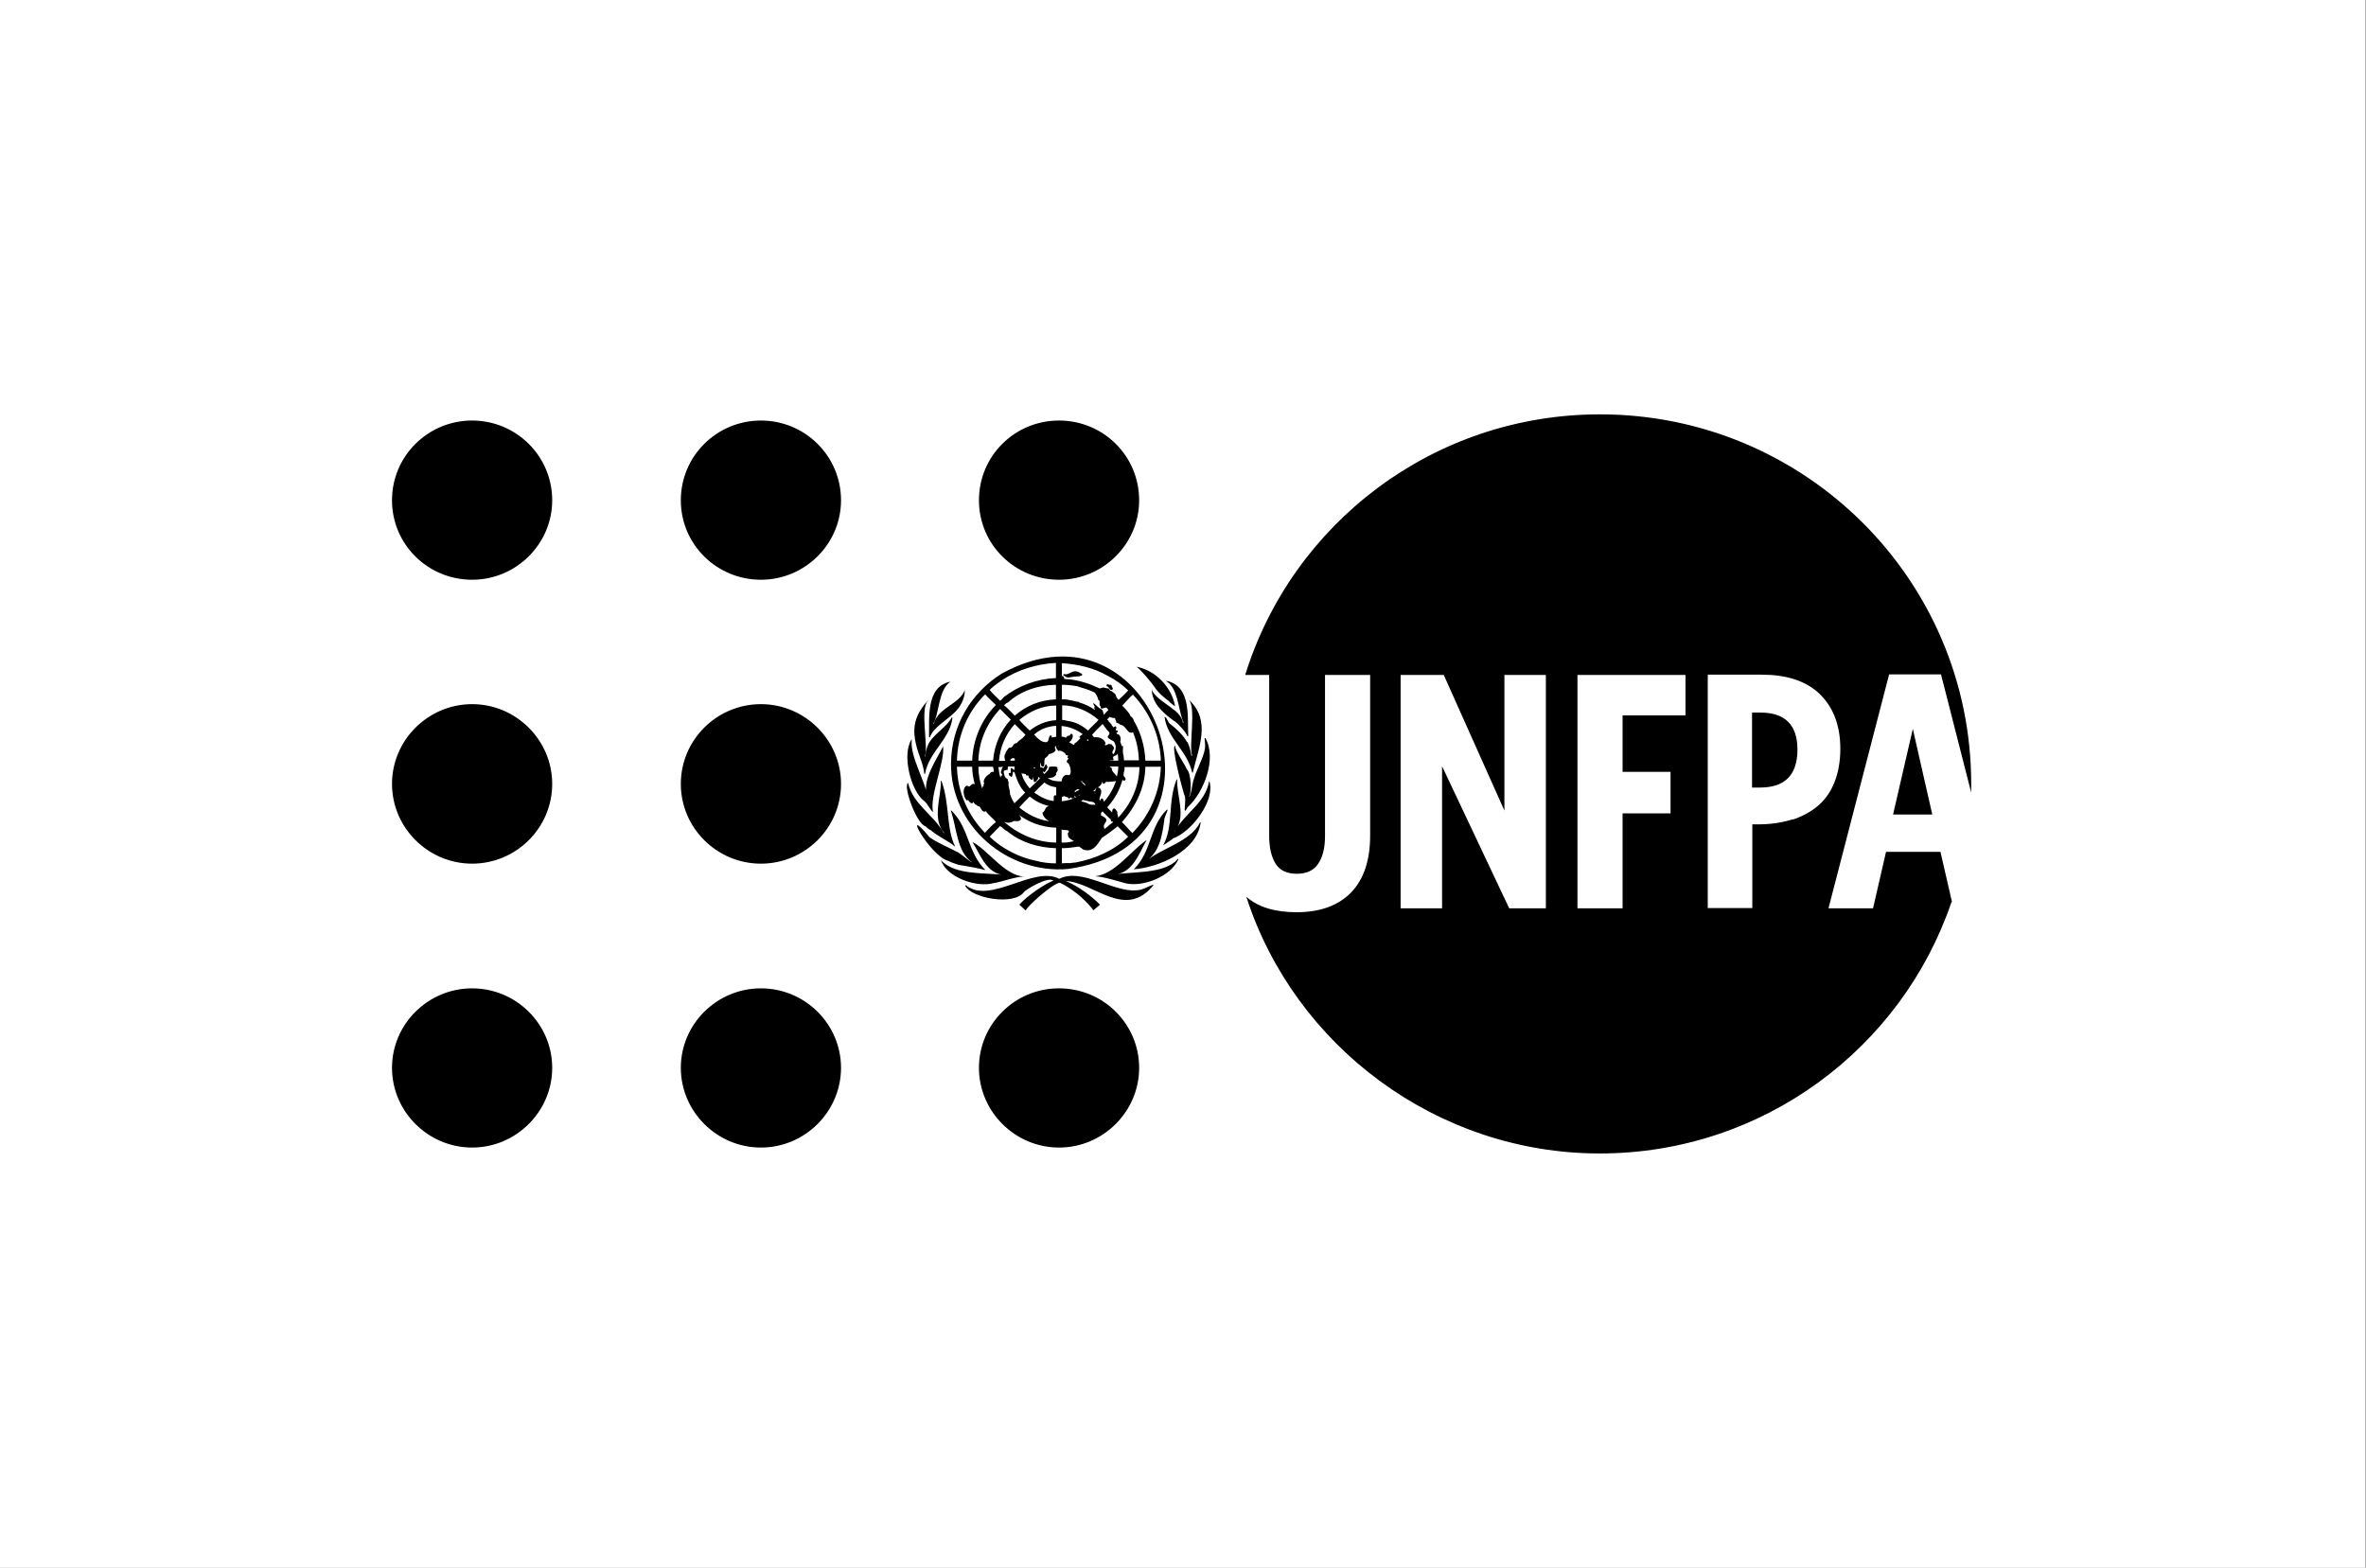
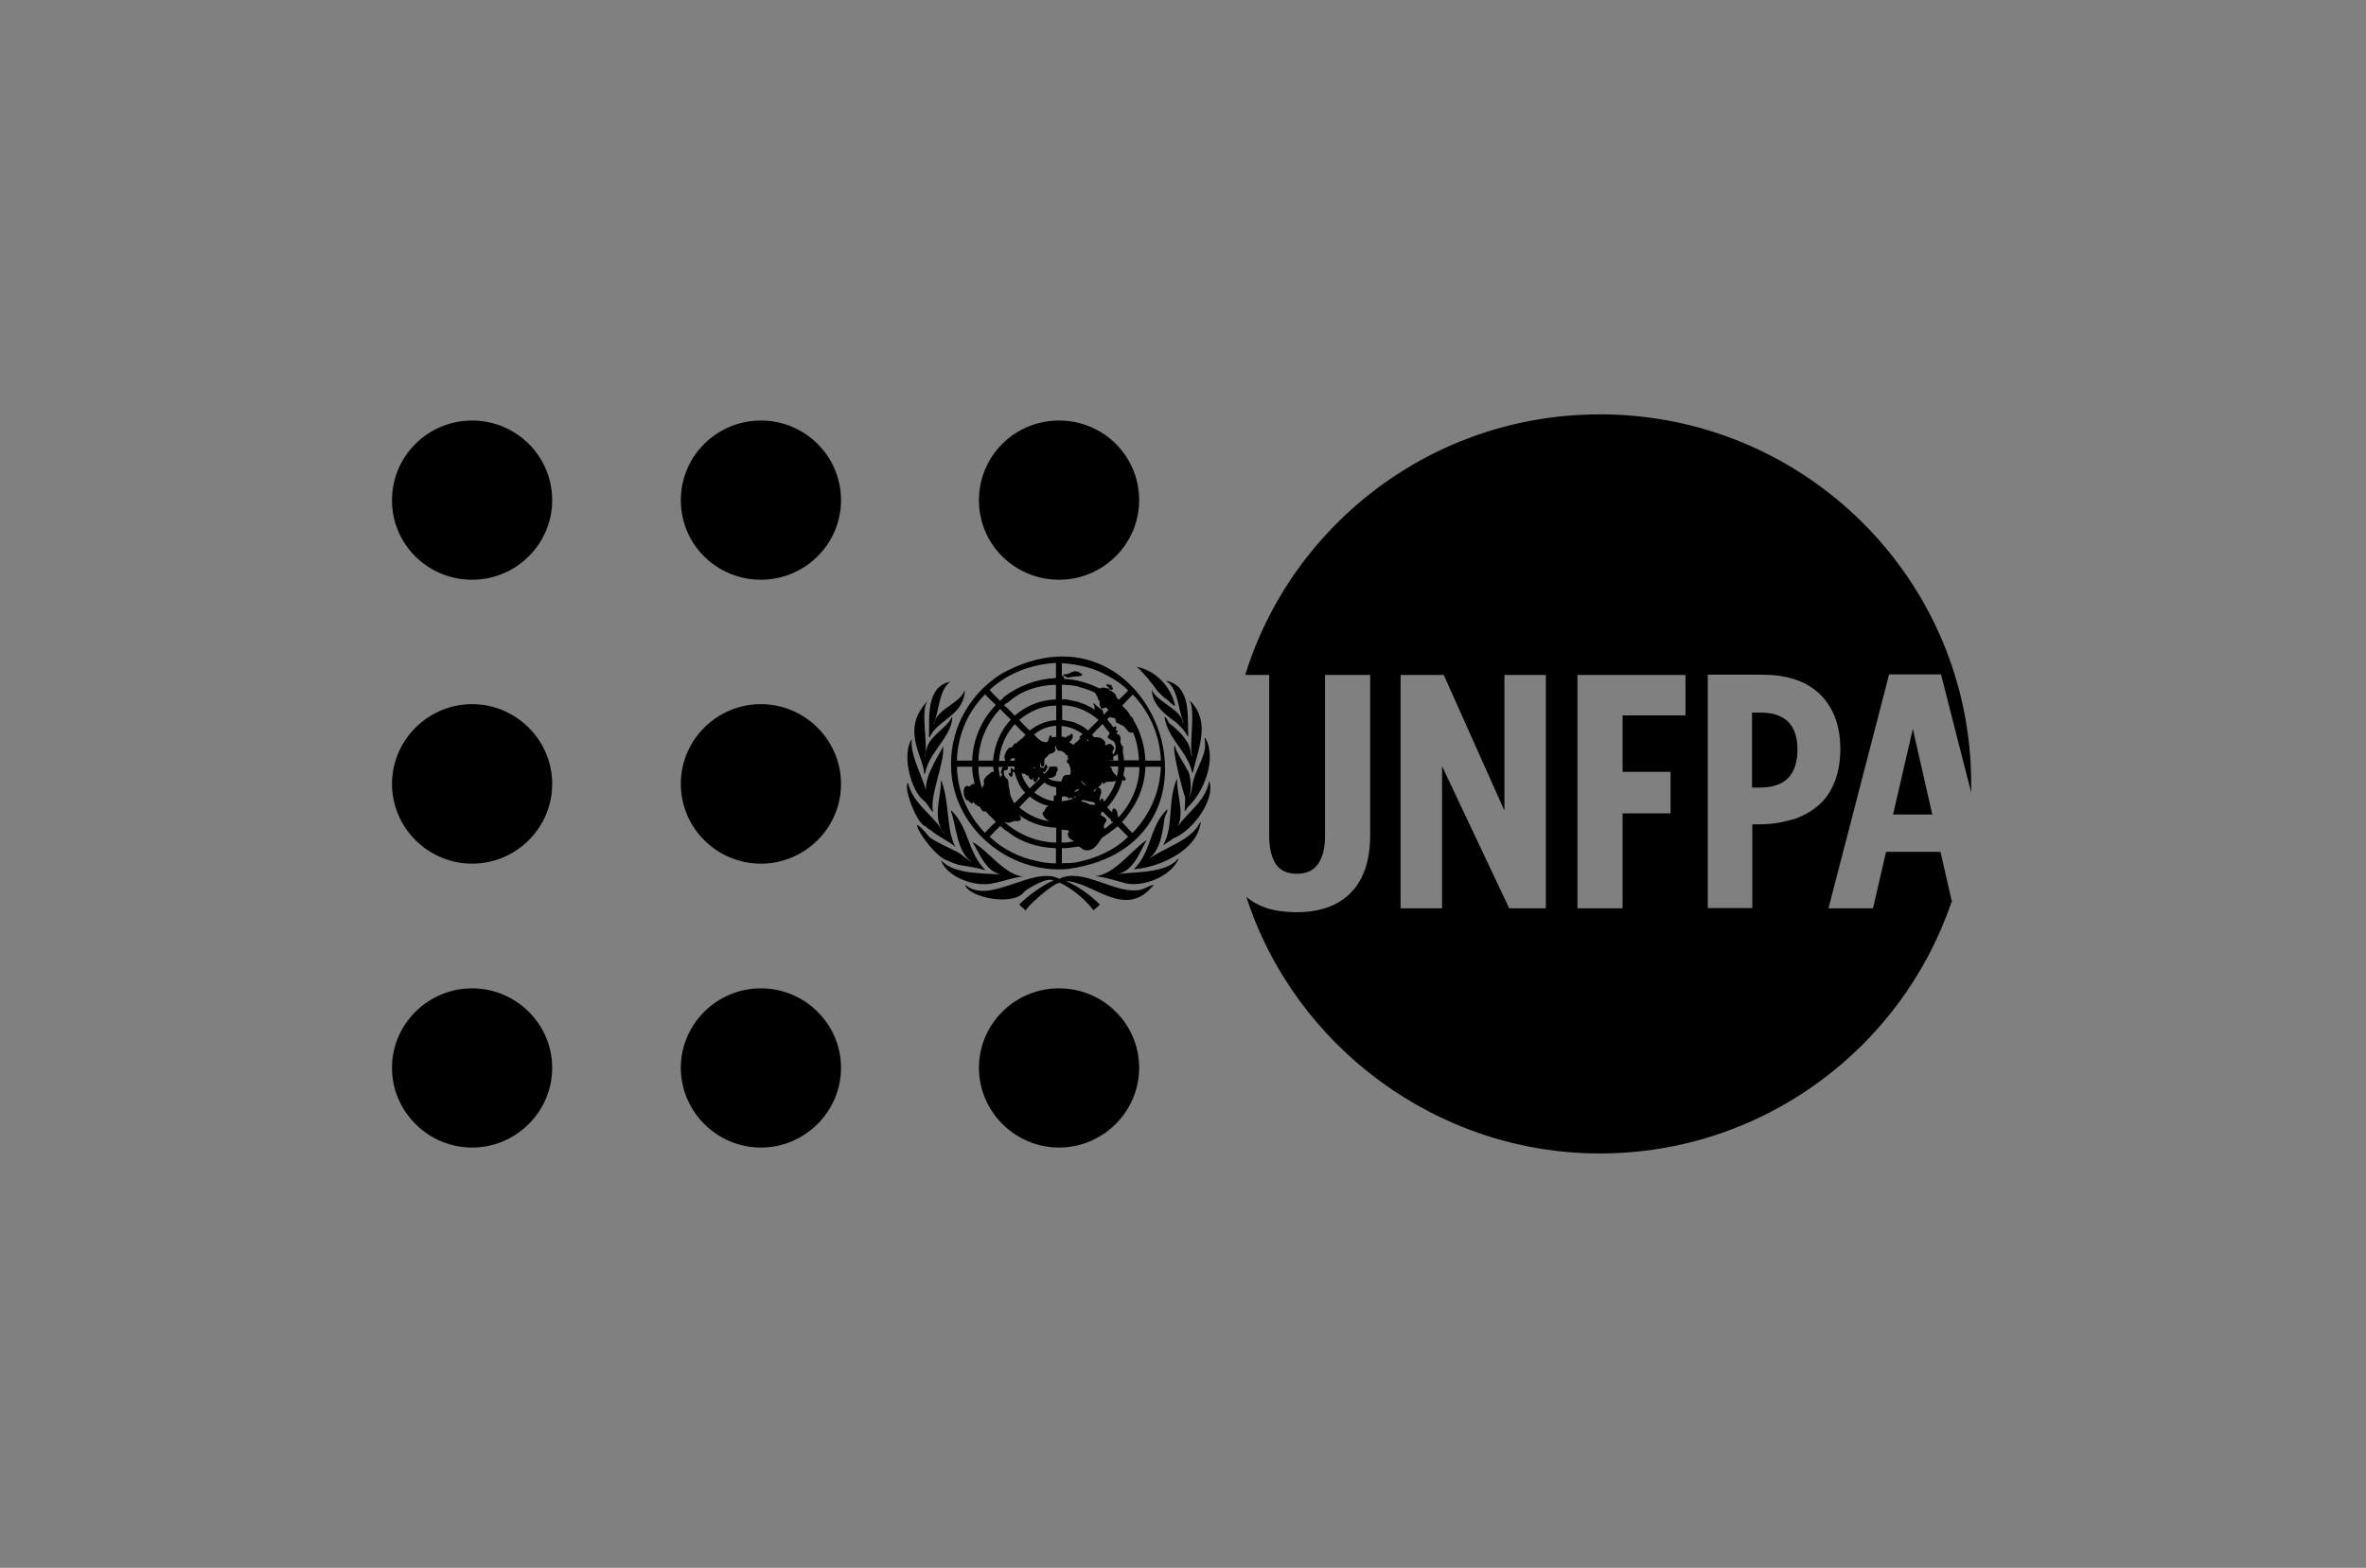
<svg xmlns="http://www.w3.org/2000/svg" fill="none" viewBox="0 0 169 112" height="112" width="169">
  <rect x="0" y="0" width="169" height="112" fill="#808080" stroke="none" />
-   <rect fill="white" height="112" width="168.96" />
  <path fill="black" d="M60.073 56C60.073 59.149 57.494 61.697 54.352 61.697C51.209 61.697 48.63 59.149 48.63 56C48.63 52.85 51.209 50.302 54.352 50.302C57.494 50.302 60.073 52.87 60.073 56ZM60.073 76.281C60.073 73.152 57.494 70.604 54.352 70.604C51.209 70.604 48.63 73.152 48.63 76.281C48.63 79.411 51.209 81.978 54.352 81.978C57.494 81.978 60.073 79.411 60.073 76.281ZM60.073 35.738C60.073 32.569 57.494 30.041 54.352 30.041C51.209 30.041 48.63 32.569 48.63 35.738C48.63 38.908 51.209 41.415 54.352 41.415C57.494 41.415 60.073 38.868 60.073 35.738ZM39.443 56C39.443 52.87 36.864 50.302 33.722 50.302C30.579 50.302 28 52.87 28 56C28 59.129 30.579 61.697 33.722 61.697C36.864 61.697 39.443 59.149 39.443 56ZM39.443 76.281C39.443 73.152 36.864 70.604 33.722 70.604C30.579 70.604 28 73.152 28 76.281C28 79.411 30.579 81.978 33.722 81.978C36.864 81.978 39.443 79.411 39.443 76.281ZM39.443 35.738C39.443 32.569 36.864 30.041 33.722 30.041C30.579 30.041 28 32.569 28 35.738C28 38.908 30.579 41.415 33.722 41.415C36.864 41.415 39.443 38.868 39.443 35.738ZM81.368 76.281C81.368 73.152 78.809 70.604 75.646 70.604C72.483 70.604 69.925 73.152 69.925 76.281C69.925 79.411 72.504 81.978 75.646 81.978C78.789 81.978 81.368 79.411 81.368 76.281ZM81.368 35.738C81.368 32.569 78.809 30.041 75.646 30.041C72.483 30.041 69.925 32.569 69.925 35.738C69.925 38.908 72.504 41.415 75.646 41.415C78.789 41.415 81.368 38.868 81.368 35.738ZM76.271 62.078C88.842 60.373 82.577 42.077 71.557 48.116V48.597C72.705 47.835 74.055 47.434 75.425 47.353V48.437C74.055 48.497 72.765 48.978 71.698 49.801C71.657 49.861 71.617 49.901 71.557 49.961C71.557 49.961 71.557 49.981 71.537 49.981C71.516 50.001 71.496 50.022 71.436 50.062C71.275 49.901 70.811 49.46 70.69 49.279C70.972 49.019 71.234 48.818 71.557 48.597H71.577V48.116H71.557C69.381 49.48 67.95 51.807 67.93 54.535C67.89 59.009 71.98 62.459 76.291 62.078H76.271ZM70.368 59.51C69.159 58.267 68.394 56.601 68.353 54.776H69.441C69.441 55.197 69.522 55.618 69.623 56.02C69.32 55.899 69.341 56.341 69.079 56.12C68.716 56.22 68.797 56.902 69.038 57.163C69.079 57.223 69.099 57.143 69.159 57.163C69.179 57.243 69.482 57.544 69.502 57.283C69.522 57.283 69.643 57.464 69.683 57.484C69.743 57.464 69.844 57.584 69.844 57.605C70.066 57.504 70.066 58.086 70.408 57.966V57.925C70.549 58.186 70.932 58.447 71.134 58.728C70.952 58.848 70.549 59.27 70.408 59.43L70.368 59.49V59.51ZM70.892 54.776H70.932C70.972 54.896 70.972 55.037 70.993 55.157C70.892 55.077 70.67 55.217 70.69 55.297C70.469 55.358 70.146 55.779 70.308 55.959C70.267 56.02 70.227 56.06 70.267 56.16C70.126 56.16 70.227 56.3 70.146 56.3C69.985 55.819 69.885 55.318 69.885 54.776H70.428H70.892ZM75.445 61.677C74.961 61.677 74.458 61.617 74.014 61.496C72.806 61.255 71.577 60.634 70.69 59.771C70.831 59.611 71.295 59.149 71.436 59.009C71.496 59.049 71.516 59.069 71.537 59.089H71.557C71.698 59.249 71.819 59.31 71.98 59.41C72.947 60.192 74.176 60.553 75.425 60.593V61.677H75.445ZM71.557 54.776V54.355H71.355C71.436 53.372 71.819 52.469 72.483 51.727C72.645 51.887 73.088 52.349 73.249 52.489C73.168 52.569 73.088 52.69 73.007 52.75C72.987 52.75 72.604 53.051 72.645 53.071C72.222 53.151 72.463 53.432 72.081 53.412C71.96 53.512 71.919 53.653 71.839 53.733C71.839 53.793 71.798 53.893 71.758 53.933C71.718 54.054 71.778 54.274 71.798 54.355H71.516V54.776H71.657C71.557 54.836 71.577 54.876 71.537 55.017C71.537 55.037 71.516 55.057 71.516 55.097H71.496V55.237H71.516C71.557 55.338 71.677 55.378 71.516 55.418H71.496C71.496 55.418 71.496 55.518 71.456 55.538C71.375 55.297 71.355 55.057 71.315 54.796H71.496H71.516L71.557 54.776ZM74.8 53.011C74.438 53.071 74.176 52.81 73.853 52.469H73.874C74.297 52.088 74.841 51.887 75.445 51.847V52.629C75.243 52.669 75.123 52.69 75.102 52.669C75.102 52.65 75.143 52.589 75.123 52.569C74.901 52.409 74.941 52.95 74.8 52.99V53.011ZM75.445 56.501C75.445 56.501 75.445 56.762 75.445 56.822C75.364 56.822 75.324 56.802 75.304 56.842C75.264 56.802 75.264 57.103 75.264 57.223C74.72 57.163 74.297 56.902 73.874 56.621C74.035 56.441 74.417 56.06 74.599 55.899C74.841 56.1 75.143 56.2 75.445 56.24V56.501ZM72.06 55.919C72.06 55.919 71.98 55.779 71.98 55.659C71.738 55.538 71.738 55.358 71.698 55.197C71.657 54.997 71.859 55.017 71.96 54.997C71.96 54.997 71.96 54.977 71.98 54.977C71.98 54.896 71.98 54.796 72 54.756H72.463C72.463 54.756 72.463 54.876 72.463 54.977C72.423 54.977 72.403 54.997 72.403 54.997C72.04 54.575 72.302 55.297 72.141 55.217C72.02 55.177 72.04 55.378 72.101 55.398C72.101 55.458 72.141 55.438 72.161 55.438C72.342 55.659 72.322 55.217 72.362 55.137C72.362 55.137 72.423 55.117 72.463 55.177C72.645 55.719 72.826 56.24 73.229 56.621C73.068 56.782 72.624 57.223 72.463 57.384C72.302 57.143 72.242 57.003 72.141 56.722C72.141 56.321 72 56.22 72.04 55.919H72.06ZM72.161 54.335C72.161 54.174 72.383 54.114 72.483 54.194V54.335H72.161ZM73.773 55.639C73.712 55.277 73.853 55.739 73.853 55.859C73.934 55.879 73.994 55.839 74.055 55.779C74.055 55.719 74.095 55.699 74.115 55.679C74.135 55.679 74.135 55.659 74.135 55.659C74.176 55.639 74.135 55.518 74.196 55.498C74.236 55.538 74.256 55.578 74.276 55.618C74.055 55.819 73.773 56.12 73.551 56.321C73.289 56 73.047 55.639 72.967 55.217C72.987 55.217 73.007 55.217 73.007 55.257C73.108 55.257 73.289 55.318 73.269 55.297C73.269 55.358 73.35 55.478 73.41 55.378C73.41 55.398 73.511 55.438 73.491 55.438C73.35 55.498 73.793 55.859 73.753 55.639H73.773ZM73.934 54.816V54.876H73.874C73.712 54.876 73.874 54.816 73.934 54.816ZM73.551 56.902C73.974 57.243 74.377 57.444 74.921 57.584C74.599 57.645 74.679 57.986 74.458 58.046C74.478 58.307 74.7 58.527 74.941 58.668C74.115 58.547 73.43 58.186 72.806 57.685C72.987 57.464 73.35 57.103 73.551 56.902ZM73.551 52.188C73.35 51.987 72.967 51.646 72.806 51.426C73.571 50.804 74.438 50.403 75.445 50.403V51.446C74.72 51.486 74.095 51.767 73.551 52.188ZM75.445 60.192C74.055 60.172 72.765 59.611 71.738 58.728H71.798C72 58.828 72.242 58.748 72.443 58.648C72.967 58.748 73.148 58.427 72.564 58.046C73.39 58.728 74.357 59.089 75.445 59.129V60.192ZM76.875 56.943C76.875 56.943 76.855 56.962 76.815 56.962C76.815 56.962 76.795 56.962 76.775 56.983C76.613 57.103 76.311 57.143 76.13 57.203C76.049 57.203 75.949 57.223 75.848 57.243V56.943C75.848 56.943 75.928 56.882 76.009 56.882C76.009 56.882 76.049 56.842 76.11 56.922H76.13C76.13 56.922 76.19 56.943 76.231 56.943C76.231 56.943 76.251 56.962 76.271 56.962C76.452 57.223 76.372 56.862 76.553 57.003C76.553 57.103 76.714 57.003 76.775 56.983C76.674 56.742 76.754 56.902 76.875 56.943ZM77.157 56.762C77.157 56.762 77.117 56.802 77.097 56.802C77.097 56.802 77.084 56.822 77.057 56.862V56.822C77.057 56.822 77.077 56.782 77.097 56.782C77.117 56.762 77.137 56.762 77.157 56.762ZM76.916 56.501C76.916 56.501 76.815 56.621 76.775 56.581C76.754 56.561 76.775 56.501 76.775 56.501C76.795 56.501 76.875 56.441 76.895 56.421C76.936 56.381 76.956 56.341 77.057 56.401C77.077 56.401 77.097 56.401 77.097 56.421C77.077 56.461 76.976 56.481 76.916 56.501ZM75.949 59.29C75.949 59.29 76.17 59.29 76.271 59.31C76.271 59.31 76.311 59.35 76.352 59.37C76.372 59.43 76.311 59.47 76.271 59.53C76.271 59.891 76.472 59.931 76.714 60.092C76.432 60.152 76.13 60.212 75.828 60.192V59.229C75.989 59.37 75.928 59.29 75.928 59.29H75.949ZM76.815 61.617C76.634 61.617 76.452 61.677 76.271 61.657H76.231C76.231 61.657 75.928 61.657 75.848 61.677V60.593C76.251 60.593 76.674 60.533 77.077 60.473C77.137 60.553 77.238 60.553 77.319 60.654C77.359 60.654 77.379 60.674 77.379 60.694C78.044 60.914 78.366 60.373 78.709 59.851C79.112 59.59 79.474 59.31 79.837 59.029C79.978 59.169 80.441 59.631 80.582 59.771C79.575 60.774 78.185 61.356 76.815 61.617ZM77.339 55.899H77.359C77.359 55.899 77.52 55.98 77.54 56.14C77.46 56.08 77.278 55.919 77.218 55.819L77.278 55.779H77.298L77.278 55.839L77.339 55.899ZM77.701 57.223C77.883 57.304 77.923 57.223 78.144 57.324C78.165 57.344 78.245 57.444 78.245 57.484C78.064 57.484 77.862 57.524 77.681 57.384C77.54 57.304 77.339 57.283 77.218 57.243C77.258 57.223 77.319 57.163 77.339 57.143C77.419 57.163 77.58 57.203 77.681 57.223H77.701ZM77.621 52.87L77.701 52.81L77.762 52.87C77.762 52.87 77.701 52.91 77.722 52.97V52.93C77.722 52.93 77.641 52.89 77.621 52.87ZM79.716 51.606C79.716 51.606 79.776 51.646 79.817 51.646C79.877 51.687 79.958 51.707 79.958 51.707C79.897 51.747 80.26 51.827 80.22 51.847C80.502 52.028 80.582 52.469 80.925 52.308C81.187 52.91 81.328 53.612 81.348 54.315H80.28C80.28 54.214 80.28 54.134 80.24 54.034H80.28C80.159 53.793 80.22 53.532 80.22 53.291C80.179 53.291 80.159 53.291 80.139 53.312C80.079 53.191 80.058 53.071 80.018 52.97C80.099 52.79 80.018 52.429 79.796 52.449C79.796 52.409 79.756 52.389 79.736 52.369C79.938 52.228 79.837 52.168 79.676 52.168C79.796 51.987 79.736 51.767 79.535 51.967C79.494 51.907 79.474 51.867 79.414 51.827V51.787C79.414 51.787 79.273 51.606 79.192 51.546C79.192 51.486 79.152 51.466 79.112 51.426H79.091V51.386C79.091 51.386 79.212 51.265 79.273 51.205C79.273 51.205 79.279 51.212 79.293 51.225C79.414 51.285 79.514 51.285 79.656 51.305V51.386L79.736 51.546L79.716 51.606ZM79.837 58.206C79.837 58.206 79.776 58.086 79.817 58.026C79.676 57.705 79.454 57.605 79.434 58.046C79.333 57.905 79.152 57.785 79.071 57.645C79.091 57.645 79.091 57.645 79.112 57.645C79.615 57.083 79.998 56.421 80.179 55.679C80.179 55.799 80.401 55.799 80.401 55.659C80.401 55.618 80.381 55.598 80.381 55.558C80.099 55.398 80.381 55.057 80.32 54.796H80.381H80.743H81.388C81.368 56.18 80.784 57.444 79.857 58.427C79.857 58.387 79.877 58.347 79.857 58.307C79.857 58.267 79.837 58.246 79.837 58.246V58.206ZM78.648 58.226C78.648 58.226 78.628 58.046 78.668 58.046C78.689 58.026 78.729 58.006 78.749 57.966C78.91 58.106 79.172 58.407 79.333 58.527C79.353 58.587 79.353 58.628 79.374 58.688H79.394C79.394 58.688 79.494 58.688 79.514 58.728C79.394 58.828 79.293 58.888 79.172 58.989C79.112 59.089 78.971 59.149 78.87 59.229C78.87 59.229 78.876 59.216 78.89 59.189C78.648 58.768 79.494 58.628 78.628 58.246L78.648 58.226ZM78.245 56.481C78.245 56.481 78.225 56.481 78.225 56.501C78.185 56.561 78.144 56.501 78.064 56.521C78.144 56.481 78.225 56.401 78.286 56.3C78.527 56.24 78.709 56.02 78.749 55.819C78.809 56.26 78.971 55.739 79.091 55.859C79.273 55.859 79.555 55.819 79.716 55.799C79.514 56.361 79.232 56.862 78.85 57.283C78.809 57.023 78.668 56.922 78.588 57.203L78.527 57.123C78.527 56.983 78.689 56.642 78.648 56.601C78.749 56.341 78.306 56.04 78.245 56.481ZM79.253 54.335C79.374 54.254 79.615 54.415 79.514 54.174C79.434 53.953 79.796 54.034 79.837 53.813C79.857 53.993 79.877 54.154 79.877 54.335H79.414H79.293V54.756H79.414H79.837H79.877C79.877 54.997 79.837 55.237 79.776 55.478C79.716 55.338 79.374 55.097 79.414 54.896C79.374 54.836 79.414 54.836 79.293 54.796C79.293 54.776 79.273 54.776 79.253 54.756H79.293V54.335H79.253ZM79.091 52.168C79.091 52.168 79.152 52.228 79.172 52.248C79.394 52.429 79.051 52.569 79.132 52.69C79.232 52.79 79.394 52.89 79.514 52.93C79.938 53.312 79.474 54.234 79.454 53.713C79.615 53.372 79.635 53.472 79.394 53.171C79.333 53.151 79.253 53.151 79.172 53.151C79.031 53.251 78.829 53.312 78.971 53.091C78.85 52.77 78.527 52.629 78.144 52.669C78.084 52.609 78.044 52.529 78.004 52.489C78.185 52.288 78.547 51.907 78.749 51.727C78.809 51.767 78.85 51.827 78.89 51.907C78.971 52.008 79.031 52.068 79.091 52.168ZM80.885 59.51C80.663 59.31 80.361 58.928 80.139 58.728C81.106 57.645 81.791 56.281 81.811 54.776H82.919C82.859 56.601 82.113 58.246 80.885 59.51ZM80.905 49.6C82.113 50.864 82.859 52.529 82.919 54.335H81.811C81.771 53.352 81.509 52.409 81.046 51.586C81.046 51.586 81.025 51.586 81.025 51.566C81.005 51.546 81.005 51.526 80.985 51.506C80.985 51.466 80.985 51.446 80.965 51.426C80.965 51.366 80.864 51.245 80.824 51.205C80.784 51.205 80.784 51.185 80.764 51.185C80.643 50.864 80.361 50.623 80.159 50.403C80.3 50.242 80.623 49.921 80.764 49.761L80.925 49.62L80.905 49.6ZM75.848 47.373C76.976 47.454 78.124 47.694 79.112 48.276C79.152 48.276 79.172 48.296 79.192 48.316C79.696 48.577 80.179 48.918 80.582 49.319C80.461 49.48 80.058 49.861 79.897 50.001C79.857 49.961 79.796 49.861 79.756 49.821C79.656 49.48 79.615 49.58 79.414 49.38C79.414 49.38 79.353 49.359 79.293 49.339C79.293 49.339 79.212 49.219 79.192 49.179C79.071 49.199 78.769 49.079 78.769 49.119C78.729 49.119 78.608 49.179 78.547 49.179C77.822 48.838 77.097 48.597 76.291 48.517H76.251C76.251 48.517 76.09 48.517 76.009 48.497C76.029 48.397 75.949 48.256 75.848 48.296V47.373ZM75.848 48.918C76.19 48.918 76.593 48.958 76.916 49.019C77.359 49.159 77.762 49.259 78.165 49.46C78.286 49.54 78.447 49.881 78.447 50.001C78.648 50.042 78.447 50.403 78.608 50.443C78.608 50.443 78.608 50.543 78.648 50.603C78.689 50.663 78.91 50.543 78.991 50.543C79.071 50.563 79.152 50.684 79.172 50.744C79.112 50.744 78.89 51.025 78.85 51.065C78.789 50.904 78.789 50.724 78.668 50.663C78.507 50.663 77.822 49.821 78.205 50.503C78.205 50.503 78.124 50.543 78.165 50.583C78.165 50.603 78.185 50.643 78.225 50.724C77.883 50.483 77.5 50.302 77.097 50.182C77.057 50.142 76.996 50.122 76.916 50.122C76.674 50.062 76.372 50.001 76.13 49.961H75.848V48.918ZM75.848 50.383C76.795 50.383 77.762 50.804 78.467 51.426C78.265 51.666 77.923 51.947 77.722 52.188C77.319 51.847 76.815 51.566 76.291 51.506C76.13 51.466 76.029 51.446 75.868 51.426V50.383H75.848ZM75.848 51.867C76.392 51.907 76.916 52.128 77.339 52.449C77.218 52.509 77.016 52.669 77.137 52.71H77.198C77.077 52.81 76.936 53.031 76.795 53.071C76.775 53.091 76.754 53.091 76.754 53.151L76.694 53.211C76.553 53.151 76.472 53.071 76.352 53.011C76.593 52.95 76.775 52.369 76.472 52.429C76.392 52.569 76.432 52.549 76.251 52.569C76.251 52.569 76.231 52.609 76.21 52.609C76.19 52.609 76.15 52.69 76.13 52.71C76.07 52.65 75.949 52.629 75.828 52.629V51.847L75.848 51.867ZM75.646 53.251V53.291C75.364 53.231 75.364 53.392 75.606 53.653C75.707 53.552 76.11 53.773 76.13 53.913C76.15 53.974 76.231 53.953 76.291 53.953C76.291 53.953 76.251 54.074 76.251 54.134L76.291 54.174C76.291 54.174 76.311 54.174 76.331 54.194C76.331 54.214 76.311 54.214 76.291 54.234L76.251 54.274C76.251 54.274 76.15 54.395 76.231 54.475C76.231 54.515 76.251 54.475 76.291 54.515C76.392 54.575 76.613 55.217 76.372 55.378C76.029 55.277 75.868 55.498 75.828 55.819C75.485 55.819 75.123 55.799 74.841 55.578C75.042 55.578 75.264 55.578 75.445 55.338C75.344 55.197 75.687 55.037 75.505 54.896C75.727 54.696 74.82 54.756 74.921 54.816C74.961 54.997 74.7 55.157 74.599 55.297C74.538 55.257 74.377 54.997 74.599 55.177C74.659 55.137 74.921 54.736 74.78 54.716C74.7 54.375 74.619 54.876 74.498 54.876C74.458 54.856 74.438 54.776 74.317 54.836C74.297 54.716 74.297 54.615 74.297 54.495H74.317C74.317 54.495 74.377 54.716 74.397 54.736C74.7 54.896 74.538 54.355 74.639 54.174C74.74 54.094 74.881 53.993 74.921 53.873C74.921 53.873 75.304 53.813 75.405 53.592C75.405 53.592 75.324 53.432 75.364 53.372C75.364 53.331 75.324 53.331 75.324 53.331C75.425 53.312 75.525 53.271 75.626 53.271L75.646 53.251ZM71.98 50.202C72.906 49.339 74.176 48.938 75.425 48.918V49.961C74.317 50.001 73.309 50.403 72.483 51.125C72.262 50.904 71.96 50.563 71.718 50.383C71.798 50.302 71.879 50.222 71.98 50.182V50.202ZM72.201 51.406C71.456 52.208 71.033 53.211 70.932 54.335H69.885C69.925 52.93 70.489 51.666 71.436 50.643C71.657 50.884 71.96 51.165 72.201 51.406ZM70.368 49.6C70.529 49.801 70.952 50.182 71.134 50.362C70.106 51.406 69.502 52.81 69.441 54.335H68.353C68.394 52.489 69.159 50.804 70.368 49.6ZM79.031 48.998C79.031 48.998 79.031 48.938 79.071 48.898C79.071 48.798 79.212 48.958 79.273 48.918C79.374 48.898 79.434 48.978 79.414 49.059C79.535 49.179 79.514 49.299 79.333 49.279C79.333 49.259 79.313 49.259 79.273 49.239C79.232 49.159 79.212 49.139 79.192 49.119C79.172 49.079 79.091 49.019 79.051 49.019L79.031 48.998ZM75.949 48.196C75.949 48.196 75.989 48.156 76.029 48.156C76.311 48.256 76.613 47.855 76.916 47.975C77.057 47.975 77.198 48.116 77.298 48.156V48.236C77.298 48.236 77.177 48.296 77.077 48.316C76.573 48.316 76.271 48.457 76.21 48.377C76.17 48.377 76.13 48.356 76.11 48.336C75.928 48.216 75.969 48.276 75.928 48.176L75.949 48.196ZM81.187 47.634C82.516 47.875 83.665 49.059 83.927 50.403C83.947 50.383 83.906 50.423 83.906 50.423H83.886C83.886 50.423 83.564 50.202 83.463 50.062C83.121 49.821 82.778 49.5 82.577 49.239C82.234 48.718 81.529 47.895 81.187 47.634ZM84.168 61.396C83.584 62.64 81.65 63.382 80.401 63.101C79.817 62.941 78.809 62.62 78.225 62.6C79.635 62.439 80.743 60.814 81.872 60.032C81.872 60.032 81.932 60.052 81.872 60.072C81.388 60.914 80.905 62.399 79.575 62.479C80.743 62.259 82.819 62.439 83.886 61.597C84.007 61.536 84.108 61.316 84.168 61.356V61.396ZM85.76 58.748C85.538 60.774 82.758 61.978 80.985 62.098C82.275 60.834 82.093 59.069 83.342 57.845C83.504 57.745 83.242 58.226 83.181 58.447C83 59.811 82.819 60.834 81.852 61.536C82.939 60.574 85.035 60.152 85.72 58.748C85.72 58.748 85.74 58.688 85.76 58.748ZM86.102 52.73C86.928 54.194 86.002 56.601 84.833 57.665C84.39 58.487 84.813 57.083 84.591 56.782C84.45 56.361 83.644 53.331 83.927 53.271C83.987 53.733 84.612 54.555 84.773 54.956C85.095 55.237 85.135 56.702 84.914 56.922H84.934C85.115 56.762 85.156 55.879 85.296 55.598C85.397 55.157 86.002 54.034 86.062 53.492C86.123 53.151 86.002 52.69 86.062 52.73H86.102ZM83.302 48.657L83.322 48.637C85.095 49.019 84.813 51.205 84.874 52.589H84.813C84.732 52.328 84.209 51.747 83.886 51.506H83.866C83.121 50.964 82.275 50.262 82.275 49.259C82.436 49.801 83.403 50.322 83.866 50.724H83.886C84.148 50.944 84.45 51.265 84.491 51.626H84.551C84.229 51.025 84.189 49.58 83.604 48.918C83.524 48.798 83.403 48.738 83.302 48.657ZM85.115 53.974H85.156C84.894 53.352 85.458 50.543 84.914 49.981C86.525 51.466 85.619 53.392 85.196 55.197H85.156C84.813 53.632 83.403 52.79 83.181 51.225C83.322 51.165 83.443 51.687 83.624 51.747C83.987 52.028 84.551 52.549 84.773 52.99C84.793 52.99 84.793 53.011 84.813 53.011C84.833 53.051 84.853 53.071 84.853 53.091C85.075 53.592 85.095 53.993 85.095 53.993L85.115 53.974ZM83.765 59.931C83.564 60.072 83.242 60.273 83.08 60.393C83.846 59.029 83.383 57.283 84.047 55.679H84.088C84.007 56.782 84.793 58.367 83.886 59.41H83.906C84.591 58.106 86.082 57.404 86.364 55.819H86.384C86.828 57.163 85.115 59.45 83.745 59.911L83.765 59.931ZM66.278 50.062C65.694 50.623 66.339 53.412 66.057 54.034H66.097C66.097 54.034 66.117 53.472 66.379 53.031C66.782 52.389 67.648 51.907 67.971 51.265C68.011 51.225 68.031 51.265 68.031 51.265C67.89 52.77 66.319 53.753 66.077 55.277H66.016C66.016 55.277 66.016 54.936 65.775 54.274C65.15 52.569 65.009 51.446 66.258 50.062H66.278ZM82.416 63.201C80.381 65.769 78.124 63.001 76.13 62.941C77.5 63.502 78.568 64.626 78.568 64.626L78.104 65.027C77.037 63.643 75.707 63.061 75.707 63.061C75.243 63.061 73.289 64.806 73.269 65.047L72.806 64.626C73.329 64.024 74.76 63.041 75.243 62.921C74.901 62.559 73.209 63.583 73.148 63.723C72.403 64.726 69.361 64.164 68.938 63.262C68.938 63.262 68.958 63.242 68.998 63.242C70.71 64.646 73.813 61.817 75.666 62.78C77.218 61.978 79.514 63.723 81.106 63.603C81.69 63.603 81.993 63.282 82.416 63.201ZM65.13 52.83C64.969 54.014 66.097 55.799 66.278 56.983H66.298C65.694 55.899 66.983 54.134 67.366 53.312C67.487 54.515 66.399 56.782 66.641 57.986C66.56 58.046 66.198 57.324 66.016 57.223C65.049 56.501 64.405 53.893 65.11 52.83H65.13ZM67.87 48.697L67.91 48.677C67.004 49.279 67.104 50.964 66.661 51.707H66.701C66.983 50.563 68.514 50.322 68.918 49.299C68.918 49.921 68.595 50.523 68.152 50.924C67.608 51.466 66.681 51.947 66.419 52.669H66.359C66.399 51.386 66.097 49.038 67.89 48.697H67.87ZM67.205 61.436C68.192 62.58 70.59 62.319 71.798 62.519C70.449 62.459 70.005 60.995 69.461 60.152C70.529 60.674 71.778 62.58 73.168 62.62C72.604 62.6 71.557 63.001 70.993 63.081C69.764 63.442 67.568 62.66 67.205 61.416V61.436ZM66.399 59.811C66.983 60.232 67.729 60.513 68.353 60.854H68.374C68.756 61.075 69.179 61.496 69.461 61.617C68.313 60.874 68.333 59.009 67.91 57.905C67.971 57.885 68.011 57.966 68.112 58.066C69.24 59.31 69.139 60.914 70.388 62.158C69.885 62.018 69.079 61.877 68.454 61.777C68.233 61.697 67.95 61.617 67.729 61.496C66.419 61.155 64.284 57.263 66.399 59.811ZM64.848 55.939H64.868C65.21 57.464 66.701 58.206 67.406 59.51H67.447C66.54 58.467 67.245 56.902 67.205 55.779H67.245C67.85 57.404 67.568 59.169 68.233 60.493C67.729 60.052 66.983 59.751 66.46 59.29C66.439 59.29 66.419 59.27 66.399 59.27C66.298 59.189 66.177 59.109 66.117 59.029C65.493 58.908 64.505 56.22 64.848 55.939ZM125.771 50.904H125.146V56.26H125.71C126.597 56.26 127.262 56.04 127.705 55.598C128.148 55.157 128.39 54.475 128.39 53.552C128.39 51.787 127.503 50.904 125.751 50.904M128.067 58.547C128.773 58.307 129.397 57.966 129.901 57.524C130.404 57.083 130.787 56.521 131.049 55.839C131.311 55.177 131.452 54.375 131.452 53.492C131.452 52.609 131.311 51.847 131.049 51.185C130.787 50.523 130.404 49.981 129.921 49.52C129.437 49.079 128.853 48.738 128.148 48.517C127.443 48.296 126.677 48.196 125.831 48.196H121.983V64.867H125.166V58.888H125.65C126.536 58.888 127.342 58.748 128.067 58.527M120.412 48.216H112.676V64.886H115.899V58.106H119.324V55.137H115.899V51.105H120.392V48.216H120.412ZM110.399 48.216H107.458V57.905L103.126 48.216H100.044V64.886H103.005V54.736L107.8 64.886H110.419V48.216H110.399ZM139.39 64.445C135.844 74.877 125.932 82.4 114.267 82.4C102.602 82.4 92.448 74.696 89.024 64.064C89.87 64.806 91.079 65.167 92.61 65.167C94.302 65.167 95.612 64.686 96.518 63.743C97.425 62.8 97.868 61.436 97.868 59.671V48.216H94.644V59.731C94.644 60.574 94.483 61.215 94.161 61.697C93.839 62.178 93.335 62.419 92.63 62.419C91.925 62.419 91.401 62.178 91.099 61.677C90.796 61.175 90.656 60.513 90.656 59.711V48.216H88.943C92.287 37.423 102.361 29.6 114.287 29.6C128.934 29.6 140.8 41.415 140.8 56C140.8 56.2 140.8 56.401 140.8 56.621L138.644 48.176H134.937L130.606 64.886H133.789L134.716 60.854H138.604L139.43 64.445H139.39ZM138.02 58.186L136.63 52.068L135.219 58.186H138H138.02Z" />
</svg>